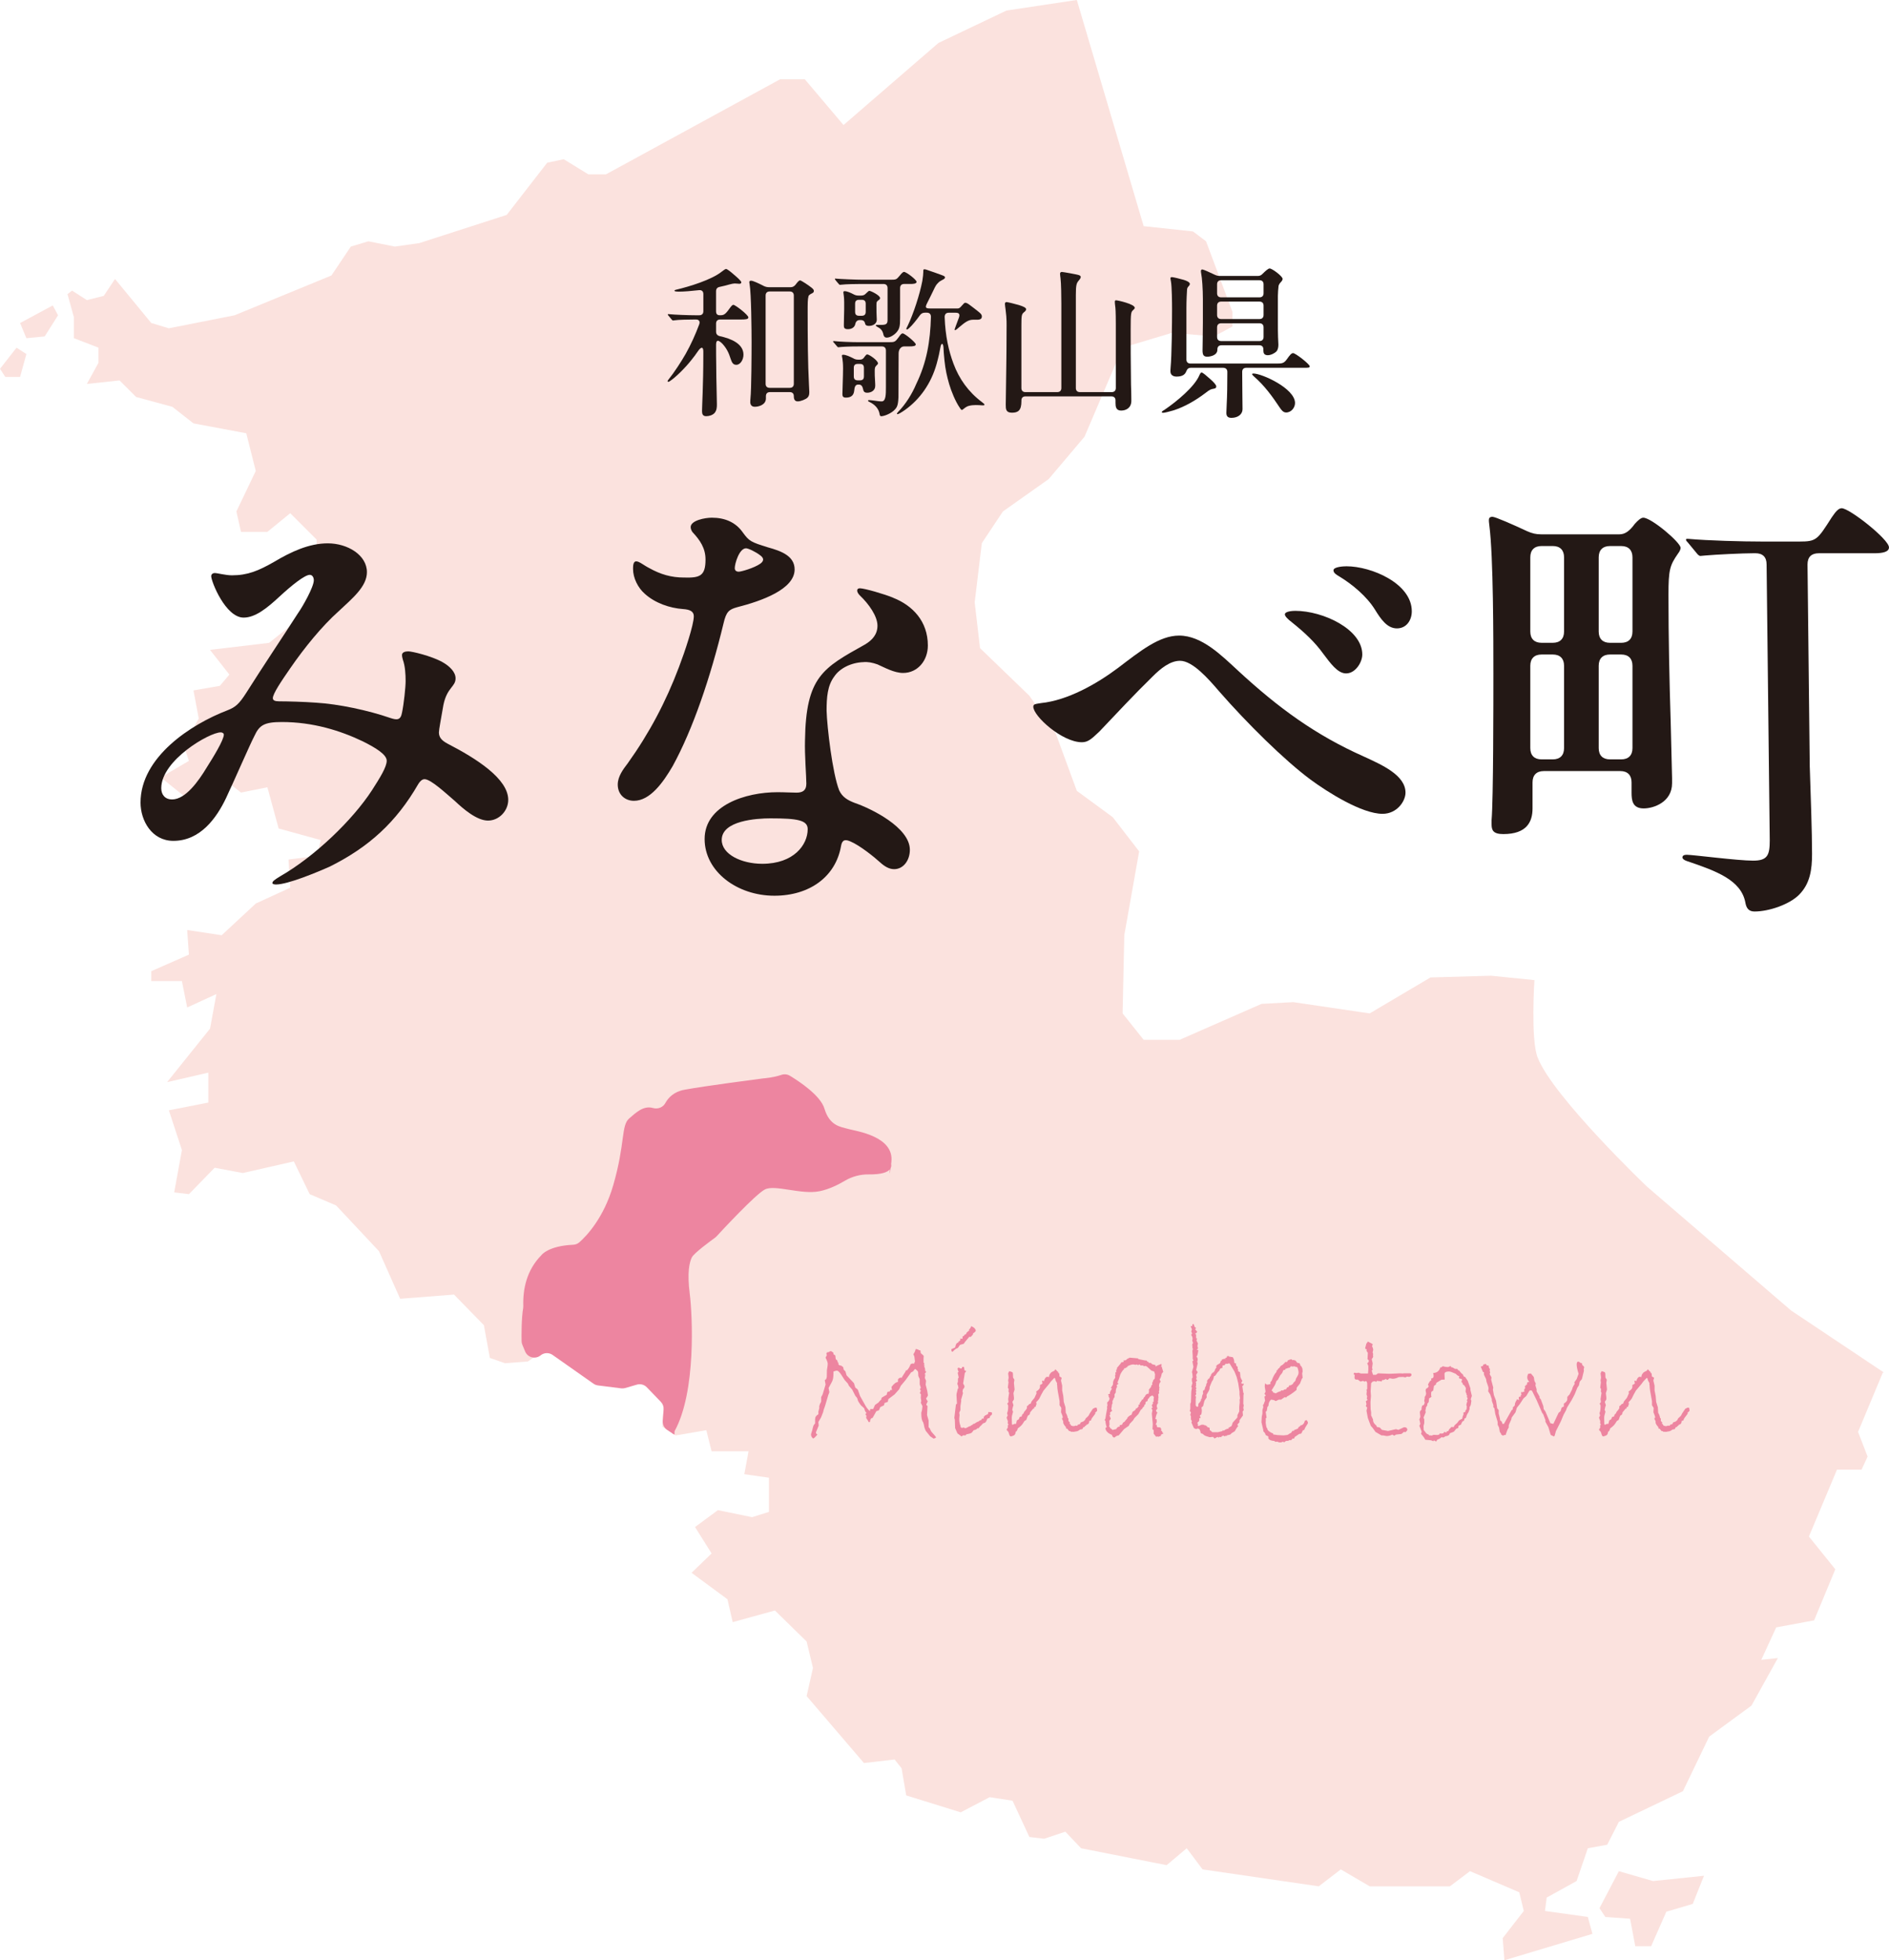
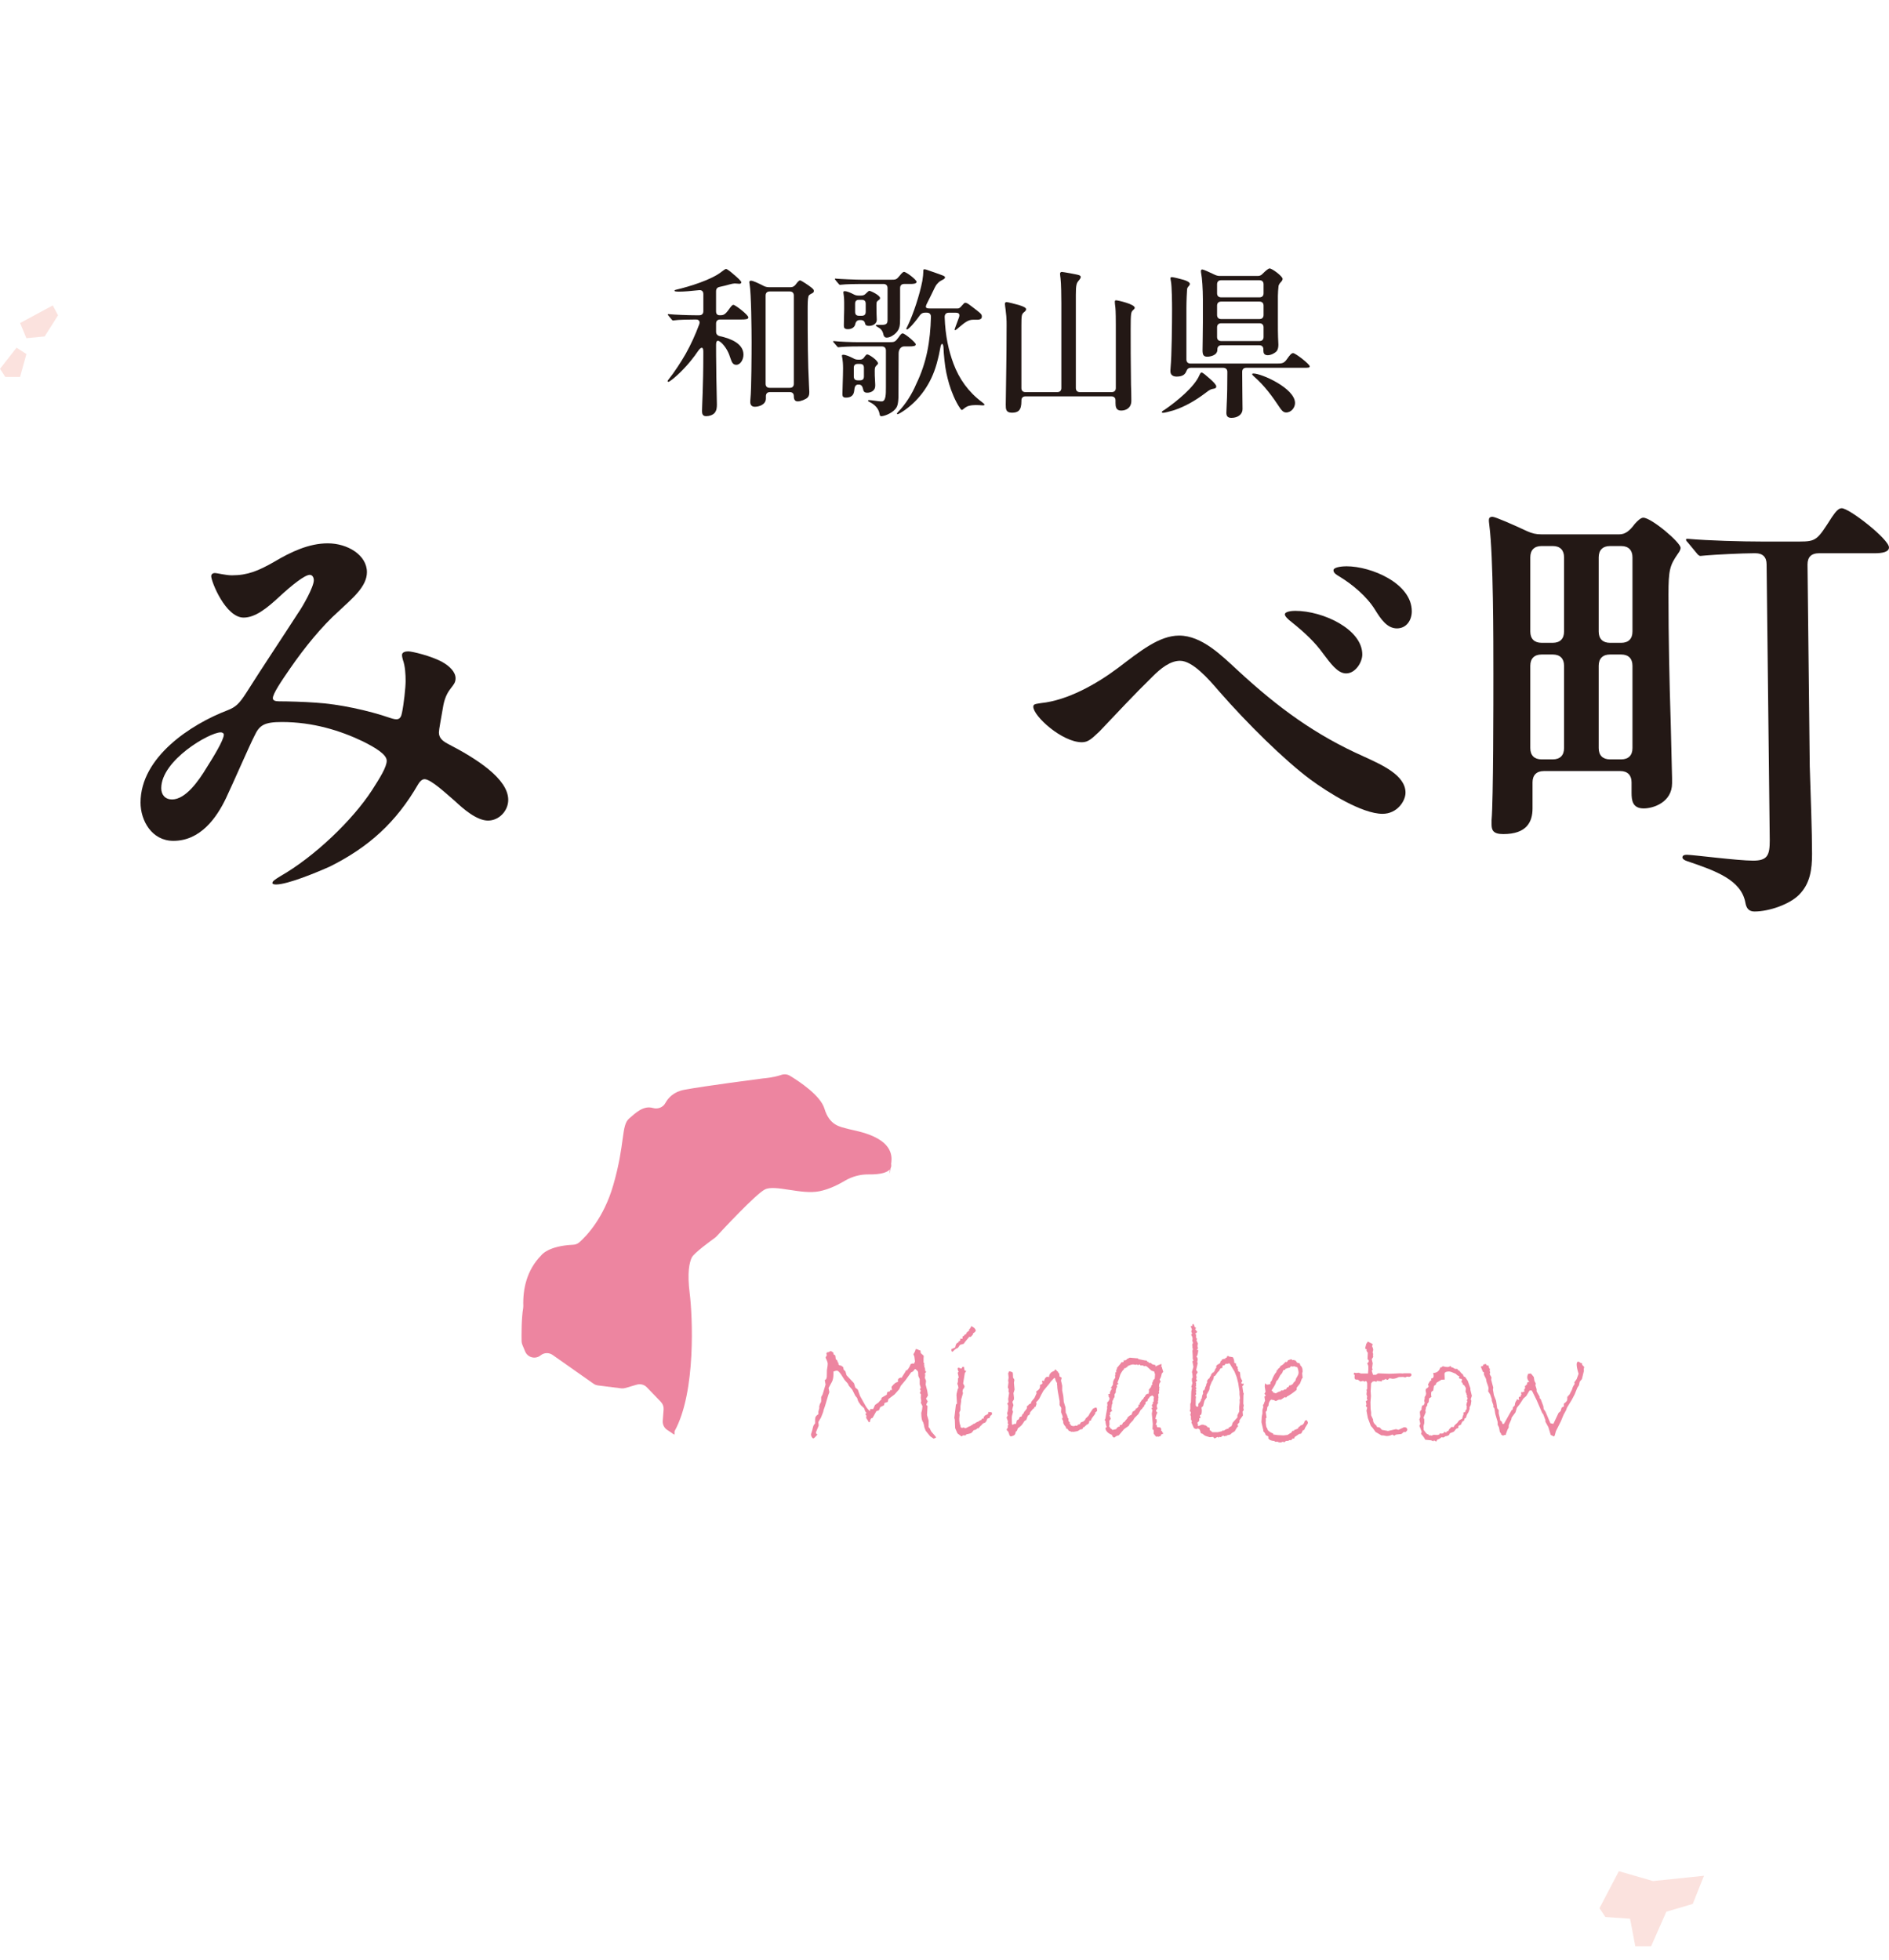
<svg xmlns="http://www.w3.org/2000/svg" id="_レイヤー_2" viewBox="0 0 113.291 117.569">
  <defs>
    <style>.cls-1{fill-rule:evenodd;}.cls-1,.cls-2{fill:#fbe2de;}.cls-3{fill:#231815;}.cls-4{fill:#ed85a0;}</style>
  </defs>
  <g id="_中身">
    <polygon class="cls-2" points="3.165 18.318 3.481 18.909 2.68 20.177 1.582 20.283 1.204 19.374 3.165 18.318" />
    <polygon class="cls-2" points=".992 20.853 1.582 21.233 1.204 22.606 .317 22.606 0 22.12 .992 20.853" />
    <polygon class="cls-2" points="95.928 114.442 97.09 112.224 99.136 112.816 102.195 112.499 101.52 114.188 99.937 114.654 99.026 116.724 98.074 116.724 97.763 115.076 96.28 114.971 95.928 114.442" />
-     <path id="_和歌山枠" class="cls-1" d="M112.917,82.33l-1.482,3.549.573,1.479-.362.781h-1.473l-1.685,4.014,1.583,1.964-1.271,3.063-2.274.423-.894,1.944.994-.106-1.583,2.852-2.536,1.859-1.575,3.275-3.841,1.837-.7,1.374-1.163.211-.673,1.965-1.795.993-.102.803,2.57.359.278,1.013-5.281,1.585-.102-1.33,1.264-1.627-.27-1.12-2.956-1.268-1.205.91h-4.809l-1.735-1.016-1.322,1.016-6.967-1.016-.951-1.267-1.205,1.014-5.131-1.014-.943-.993-1.272.423-.885-.106-1.011-2.176-1.372-.211-1.735.908-3.269-1.014-.278-1.627-.42-.528-1.837.213-3.438-4.016.381-1.689-.381-1.584-1.901-1.86-2.533.698-.315-1.373-2.152-1.586,1.202-1.16-.994-1.585,1.373-1.013,2.049.422,1.011-.317v-2.05l-1.476-.21.253-1.374h-2.216l-.317-1.267-1.837.316-.802-.528.106-1.373-1.205-1.267-1.37.317-1.477-.211-2.956-2.176-1.159.801-1.373.106-.908-.317-.359-1.964-1.792-1.837-3.229.253-1.269-2.852-2.575-2.747-1.583-.676-.95-1.964-3.061.697-1.689-.317-1.54,1.584-.886-.106.464-2.536-.782-2.387,2.365-.464v-1.795l-2.472.57,2.577-3.211.379-2.07-1.751.803-.317-1.585h-1.837v-.591l2.258-.993-.105-1.478,2.069.315,2.046-1.902,2.067-.95-.102-1.69,1.688-.213.251-.95-2.533-.697-.675-2.472-1.582.317-1.161-.91-2.069,1.269-1.583-1.269,1.688-.99-.317-.952.908-1.585-.317-1.69,1.583-.274.57-.676-1.162-1.481,3.546-.421,1.583-1.268h1.731l.696-1.585-1.159-1.479v-1.858l-1.585-1.585-1.371,1.119h-1.582l-.276-1.224,1.162-2.43-.57-2.26-3.166-.592-1.266-.993-2.174-.591-.993-.993-1.961.211.696-1.268v-.908l-1.477-.57v-1.268l-.381-1.373.275-.211.887.57,1.012-.253.676-1.015,2.174,2.641,1.054.317,3.947-.781,5.805-2.386,1.162-1.733,1.056-.318,1.582.318,1.478-.211,5.235-1.69,2.426-3.128.992-.211,1.478.908h1.055l10.448-5.704h1.478l2.322,2.746,5.694-4.923,4.078-1.943,4.22-.635,4.009,13.565,2.956.317.784.59,1.583,4.228v.885l-1.103.592-2.527-.212-2.958.887-2.284,5.344-2.146,2.537-2.747,1.944-1.264,1.901-.428,3.549.319,2.746,2.957,2.852,1.584,2.261,1.264,3.445,2.156,1.582,1.583,2.051-.891,5.027-.102,4.69,1.264,1.584h2.156l4.912-2.155,1.904-.105,4.582.676,3.647-2.156,3.631-.104,2.603.263s-.231,3.558.191,4.639c.92,2.36,6.546,7.734,6.546,7.734l8.651,7.439,5.556,3.712" />
    <path class="cls-4" d="M50.873,67.708c-.487-.131-1.119-.193-1.428-1.218-.24-.795-1.516-1.636-2.077-1.974-.156-.094-.344-.107-.516-.047-.444.154-.989.201-1.076.208-.01.001-.016.001-.026.003-.238.031-3.5.452-4.708.679-.627.117-.962.473-1.14.799-.141.26-.454.377-.738.295-.582-.169-1.046.299-1.429.626-.494.422-.228,1.48-.954,3.996-.576,1.996-1.628,3.074-2.038,3.434-.103.091-.235.139-.372.145-1.519.069-1.907.631-1.907.631-.887.901-1.112,2.041-1.079,3.053.001.038-.001.074-.008.111-.109.627-.101,1.646-.095,1.986.001.075.017.149.046.218l.167.402c.153.368.618.485.927.233h0c.207-.169.501-.18.72-.026l2.451,1.724c.08.056.172.092.268.104l1.395.176c.081.01.163.004.241-.019l.699-.204c.213-.062.442-.001.596.159l.842.874c.118.122.178.289.165.459l-.052.68c-.016.215.085.423.265.542l.333.221.008.037c.005-.007.009-.016.013-.023l.084.055.006-.21c1.311-2.37,1.069-6.985.911-8.242-.163-1.289-.019-1.879.121-2.176.124-.263,1.156-1.014,1.393-1.185.033-.024.062-.049.089-.079.313-.34,2.344-2.531,2.903-2.817.607-.31,2.175.33,3.281.105.559-.114,1.104-.383,1.505-.621.433-.257.927-.394,1.43-.387.795.011,1.14-.137,1.279-.304-.014.243-.017.409.044-.064.05-.093.047-.187.032-.257.005-.039.009-.08.015-.124.179-1.537-2.099-1.845-2.586-1.976Z" />
    <path class="cls-3" d="M42.103,24.671c0-.333.078-1.546.078-3.404v-.186c0-.294-.127-.284-.293-.059-.156.225-.303.431-.459.616-.352.44-.919,1.007-1.271,1.232-.029.02-.049.029-.079.029-.02,0-.039-.01-.039-.039s.029-.068.068-.117c.323-.401.734-1.027,1.018-1.526.313-.558.587-1.164.812-1.771.059-.176-.02-.283-.195-.283h-.098c-.264,0-.978.01-1.203.049l-.079.01c-.029,0-.068-.039-.088-.068l-.186-.225c-.029-.03-.039-.05-.039-.069s.02-.02.029-.02h.02c.372.039,1.203.068,1.595.068h.244c.157,0,.245-.088.245-.244v-1.027c0-.166-.098-.254-.264-.234-.44.049-.89.088-1.184.088-.039,0-.117,0-.195-.01-.068-.01-.088-.02-.088-.049,0-.02.02-.039.107-.059.792-.186,2.123-.597,2.719-1.076.107-.078.215-.166.264-.166.088,0,.401.273.489.353.167.137.43.371.43.449,0,.059-.059.088-.117.088-.068,0-.186-.02-.284-.02-.068,0-.206.029-.313.06-.166.049-.362.098-.587.146-.146.029-.215.117-.215.264v1.193c0,.156.059.244.225.244.225,0,.313-.02.587-.41.098-.137.167-.216.225-.216.117,0,.9.606.9.754,0,.117-.176.127-.45.127h-1.242c-.156,0-.244.088-.244.244v.479c0,.146.068.234.215.273.675.147,1.428.45,1.428,1.115,0,.284-.176.606-.431.606-.195,0-.264-.137-.342-.371-.107-.353-.254-.636-.489-.891-.235-.234-.381-.264-.381.059,0,.323,0,.852.01,1.311,0,.803.039,1.8.039,2.27,0,.176-.01.353-.137.509-.117.127-.313.195-.508.195-.215,0-.245-.156-.245-.293ZM44.998,24.103c0-.049,0-.117.01-.206.059-.508.068-2.758.068-3.384,0-.675-.02-2.905-.117-3.452l-.02-.138c0-.068.049-.088.107-.088.118,0,.47.166.753.313.107.059.234.078.333.078h1.281c.127,0,.215-.049.303-.156.127-.177.215-.255.264-.255.078,0,.538.313.694.44.137.107.137.166.137.195,0,.088-.059.117-.137.156s-.176.099-.186.167c-.049.186-.049.4-.049.958,0,1.448.01,3.081.078,4.343.01.176.02.353.02.421,0,.146-.01.254-.107.352-.098.099-.401.226-.587.226-.215,0-.235-.187-.235-.323,0-.146-.088-.234-.244-.234h-1.184c-.157,0-.245.088-.245.244v.137c0,.372-.411.499-.665.499-.215,0-.274-.146-.274-.293ZM46.162,17.481c-.157,0-.245.088-.245.245v5.291c0,.156.088.244.245.244h1.203c.156,0,.244-.088.244-.244v-5.291c0-.157-.088-.245-.244-.245h-1.203Z" />
    <path class="cls-3" d="M52.752,24.827c-.059-.362-.342-.587-.558-.694-.108-.049-.137-.078-.137-.098,0-.029.02-.039.069-.039.039,0,.156.01.293.029.146.02.313.049.459.049.254,0,.254-.431.254-.842v-2.21c0-.156-.088-.245-.245-.245h-1.359c-.616,0-.998.02-1.252.05-.029,0-.059-.03-.088-.069l-.166-.195c-.02-.02-.059-.059-.059-.078s.01-.029.039-.029c.352.039,1.056.068,1.536.068h1.75c.372,0,.392-.01.606-.293.108-.157.167-.235.245-.235.127,0,.783.548.783.655,0,.098-.108.127-.421.127h-.284c-.156,0-.323.147-.323.421,0,.998-.01,2.162-.01,2.621,0,.098-.02.323-.049.44-.029.107-.059.195-.176.313-.196.215-.616.391-.812.391-.049,0-.078-.029-.098-.137ZM52.976,20.034c-.059-.234-.166-.332-.372-.439-.068-.04-.078-.06-.078-.079,0-.029.039-.029.078-.029h.225c.323,0,.401-.059.401-.303v-1.907c0-.156-.088-.245-.245-.245h-1.35c-.254,0-.919.01-1.145.04l-.107.01c-.039,0-.059-.02-.088-.06l-.118-.137c-.029-.039-.107-.127-.107-.156,0-.02.02-.02.029-.02.293.029,1.252.068,1.643.068h1.683c.303,0,.342-.01.518-.225.118-.147.206-.245.274-.245.137,0,.753.47.753.597,0,.117-.215.127-.352.127h-.392c-.156,0-.244.089-.244.245v1.78c0,.519-.03.675-.245.909-.098.107-.342.284-.558.284-.078,0-.167-.029-.206-.216ZM50.522,23.673l.02-.714c.01-.284.02-.665.02-.87,0-.255-.02-.47-.039-.577-.01-.049-.03-.147-.03-.177s.02-.059.069-.059c.166,0,.401.107.597.206.098.059.186.088.303.088h.108c.137,0,.215-.059.284-.177.059-.078.107-.137.156-.137.118,0,.646.362.646.538,0,.039-.02.059-.117.156-.068.068-.078.147-.078.313,0,.137,0,.361.02.597.01.137.01.234.01.283,0,.284-.254.411-.479.411-.195,0-.225-.098-.254-.234-.029-.128-.088-.255-.244-.255h-.049c-.195,0-.215.205-.234.362-.029.293-.196.42-.499.42-.176,0-.205-.088-.205-.176ZM50.609,19.506c0-.244.02-.831.02-.948v-.421c0-.166-.01-.293-.02-.371s-.029-.196-.029-.226c0-.059.029-.078.078-.078.127,0,.342.088.528.186.107.06.195.079.313.079h.146c.127,0,.215-.039.303-.138.078-.078.157-.146.186-.146.098,0,.646.274.646.431,0,.107-.088.107-.167.195-.049.059-.049.107-.049.225,0,.294,0,.577.02.881,0,.244-.235.371-.469.371-.137,0-.215-.039-.235-.156-.02-.107-.098-.195-.254-.195h-.068c-.167,0-.245.127-.264.244-.039.196-.225.304-.44.304-.235,0-.245-.107-.245-.235ZM51.568,22.812c.186,0,.245-.088.245-.245v-.498c0-.157-.059-.245-.245-.245h-.118c-.186,0-.244.088-.244.245v.498c0,.157.059.245.244.245h.118ZM51.675,18.939c.186,0,.245-.089.245-.245v-.47c0-.156-.059-.244-.245-.244h-.146c-.186,0-.245.088-.245.244v.47c0,.156.059.245.245.245h.146ZM53.866,24.7c.44-.44.841-1.086,1.086-1.673.626-1.291.841-2.553.88-4.029,0-.157-.088-.245-.244-.245h-.118c-.127,0-.215.049-.293.146-.195.274-.469.616-.626.754-.088.088-.127.107-.156.107-.02,0-.039-.01-.039-.039,0-.02.029-.078.088-.196.342-.714.714-1.858.871-2.67.039-.234.059-.44.059-.548v-.068c0-.078.029-.088.068-.088.059,0,.176.039.274.078.137.049.528.176.724.255.215.078.235.098.235.166,0,.039-.049.088-.156.137-.098.049-.186.098-.264.186-.108.099-.167.216-.264.421-.107.215-.254.528-.401.812-.108.226-.088.294.176.294h1.673c.137,0,.195-.127.381-.313.029-.02.049-.029.068-.029.059,0,.137.029.264.127.195.147.381.284.558.431.107.088.176.156.176.255,0,.137-.068.205-.293.205h-.245c-.273,0-.489.166-.812.44-.107.098-.215.186-.254.186-.02,0-.029-.01-.029-.029s.01-.068.068-.216c.059-.146.127-.332.196-.527.059-.196,0-.274-.206-.274h-.411c-.157,0-.245.088-.245.255.039,1.153.245,2.034.528,2.797.342.92.9,1.702,1.711,2.309.118.088.147.117.147.156,0,.029-.02.039-.118.039-.284-.02-.557-.039-.812.029-.098.02-.206.088-.313.176-.059.049-.088.069-.108.069-.029,0-.059-.021-.127-.128-.264-.381-.509-.987-.636-1.418-.137-.479-.225-.86-.284-1.428-.039-.343-.049-.577-.059-.772-.02-.284-.137-.294-.186,0-.039.234-.107.557-.225.987-.333,1.184-1.008,2.123-1.897,2.759-.235.166-.401.254-.44.254-.068,0-.049-.059.029-.137Z" />
    <path class="cls-3" d="M60.319,24.269c.02-1.829.049-2.768.049-4.45,0-.392.02-.646-.059-1.252-.02-.146-.04-.284-.04-.343s.03-.107.098-.107c.059,0,.499.107.733.176.293.089.44.167.44.255,0,.068-.059.127-.137.186-.127.117-.146.166-.146.782v3.756c0,.157.088.245.244.245h1.907c.157,0,.245-.088.245-.245v-5.096c0-.312-.01-1.213-.049-1.486-.01-.078-.029-.215-.029-.274,0-.059.039-.107.107-.107.059,0,.919.147,1.037.196.078.029.098.078.098.107,0,.039-.029.107-.098.186-.088.107-.127.156-.157.284-.029.127-.039.303-.039.606v5.584c0,.157.088.245.245.245h1.907c.156,0,.245-.088.245-.245v-3.814c0-.772-.02-1.007-.039-1.114-.01-.06-.02-.187-.02-.235,0-.068.01-.098.079-.098.088,0,1.115.225,1.115.45,0,.029-.01.059-.098.137-.127.117-.146.166-.146,1.164,0,.704,0,2.093.02,3.306.01.313.02.538.02.969,0,.42-.303.587-.616.587-.303,0-.333-.235-.333-.45v-.156c0-.157-.088-.245-.245-.245h-5.155c-.156,0-.244.088-.244.245v.049c0,.548-.196.685-.567.685s-.372-.226-.372-.479Z" />
    <path class="cls-3" d="M69.677,24.719c0-.029.02-.059.186-.157.704-.479,1.77-1.359,2.063-2.044.03-.068.079-.176.137-.176.078,0,.284.186.519.392.176.156.362.342.362.439s-.049.117-.137.137c-.176.03-.235.04-.518.265-.567.431-1.232.821-1.908,1.037-.225.068-.538.146-.616.146-.059,0-.088-.01-.088-.039ZM73.55,24.768c0-.107.01-.313.02-.509.029-.499.039-1.242.039-1.956,0-.156-.098-.245-.254-.245h-1.937c-.137,0-.215.069-.264.196-.068.176-.196.332-.587.332-.235,0-.372-.117-.372-.312,0-.049,0-.127.01-.226.068-.714.088-2.66.088-3.501,0-.372-.01-1.379-.068-1.673-.01-.049-.029-.156-.029-.186,0-.039.029-.068.088-.068.078,0,.519.107.714.166.196.059.362.146.362.244,0,.03-.01.06-.04.099-.078.088-.117.127-.127.225-.01.107-.039.694-.039,1.096v3.11c0,.156.088.244.245.244h5.096c.381,0,.499.01.694-.273.147-.206.254-.353.362-.353.147,0,.998.665.998.792,0,.088-.069.088-.392.088h-3.414c-.156,0-.244.089-.244.245,0,.763.02,1.985.02,2.239,0,.294-.264.519-.665.519-.225,0-.303-.107-.303-.293ZM72.122,20.993c0-.333.02-.998.02-1.663v-1.389c0-.606-.049-1.281-.098-1.516-.01-.05-.02-.128-.02-.167,0-.049.029-.098.078-.098.068,0,.44.166.763.323.108.049.196.068.303.068h2.26c.127,0,.215-.039.303-.138.186-.186.342-.312.411-.312.156,0,.782.47.782.626,0,.049-.039.127-.107.195s-.117.147-.137.226c-.02.127-.04.488-.04.597v1.535c0,.382,0,.733.01.939.01.176.02.371.02.449,0,.167-.03.313-.118.411-.107.107-.333.225-.518.225-.225,0-.264-.137-.264-.283v-.068c0-.157-.088-.245-.245-.245h-2.269c-.157,0-.245.088-.245.245v.02c0,.361-.47.42-.606.42-.245,0-.284-.137-.284-.4ZM75.536,17.834c.156,0,.245-.088.245-.245v-.538c0-.156-.088-.244-.245-.244h-2.298c-.157,0-.245.088-.245.244v.538c0,.157.088.245.245.245h2.298ZM75.536,19.135c.156,0,.245-.088.245-.245v-.557c0-.157-.088-.245-.245-.245h-2.298c-.157,0-.245.088-.245.245v.557c0,.157.088.245.245.245h2.298ZM75.536,20.455c.156,0,.245-.088.245-.244v-.577c0-.157-.088-.245-.245-.245h-2.298c-.157,0-.245.088-.245.245v.577c0,.156.088.244.245.244h2.298ZM76.758,24.455c-.45-.675-.919-1.33-1.555-1.878-.078-.068-.107-.107-.107-.137s.039-.039.078-.039c.499,0,2.494.89,2.494,1.771,0,.264-.215.567-.538.567-.176,0-.293-.166-.372-.284Z" />
    <path class="cls-3" d="M16.446,33.693c.999-.594,2.079-1.106,3.212-1.106,1.188,0,2.348.702,2.348,1.728,0,.864-.864,1.565-1.701,2.349-.999.891-2.051,2.187-2.888,3.401-.54.782-1.053,1.538-1.053,1.808,0,.136.135.189.378.189.513,0,1.485.027,2.213.081,1.35.081,3.131.459,4.454.918.405.135.621.135.702-.324.108-.513.216-1.512.216-1.89,0-.404-.027-.891-.162-1.269-.027-.108-.054-.188-.054-.297,0-.162.189-.216.378-.216.216,0,1.376.27,2.051.647.432.243.783.594.783.972,0,.513-.513.54-.729,1.593-.135.783-.27,1.484-.27,1.646,0,.297.162.486.513.675,1.728.891,3.644,2.105,3.644,3.374,0,.648-.54,1.242-1.214,1.242s-1.485-.702-1.971-1.161c-.567-.485-1.458-1.322-1.835-1.322-.162,0-.297.162-.378.297-1.323,2.294-2.969,3.779-5.291,4.939-.783.351-2.537,1.08-3.239,1.08-.108,0-.216-.027-.216-.081,0-.108.108-.189.459-.405,2.078-1.188,4.346-3.374,5.506-5.155.486-.756.891-1.404.891-1.781,0-.378-.675-.783-1.431-1.161-1.35-.647-2.996-1.161-4.858-1.161-1.053,0-1.35.189-1.646.837-.27.513-1.242,2.754-1.701,3.726-.567,1.188-1.539,2.564-3.158,2.564-1.295,0-1.97-1.215-1.97-2.295,0-2.727,3.023-4.696,5.209-5.533.486-.189.702-.378,1.134-1.053,1.025-1.62,2.078-3.186,3.104-4.778.27-.378.945-1.565.945-1.97,0-.162-.081-.324-.243-.324-.297,0-1.08.621-1.835,1.322-.729.675-1.431,1.242-2.132,1.242-1.08,0-1.943-2.159-1.943-2.483,0-.108.081-.189.216-.189.162,0,.648.136,1.026.136.944,0,1.592-.271,2.537-.811ZM13.234,43.924c-.675,0-3.563,1.674-3.563,3.348,0,.404.243.675.648.675.81,0,1.593-1.107,2.079-1.917.378-.594,1.026-1.646,1.026-1.971,0-.081-.081-.135-.189-.135Z" />
-     <path class="cls-3" d="M44.553,31.939c.378.513.459.566,1.511.891.783.216,1.593.513,1.593,1.322,0,1.188-1.971,1.89-3.455,2.268-.486.135-.648.27-.81.972-.783,3.239-1.836,6.344-3.05,8.557-.567.972-1.35,2.079-2.321,2.079-.54,0-.972-.378-.972-.973,0-.485.324-.917.594-1.269,1.295-1.809,2.294-3.697,3.077-5.776.351-.918.891-2.537.891-3.05,0-.297-.243-.405-.648-.432-.783-.055-1.673-.352-2.294-.918-.405-.351-.702-.945-.702-1.484,0-.162,0-.459.189-.459s.459.242.783.404c.675.378,1.323.567,2.079.567.945.026,1.295-.081,1.295-1.08,0-.675-.324-1.16-.783-1.646-.054-.081-.108-.188-.108-.297,0-.405.864-.566,1.269-.566.783,0,1.431.27,1.863.891ZM53.569,35.853c1.161.459,2.078,1.403,2.078,2.861,0,.917-.621,1.646-1.484,1.646-.54,0-1.107-.324-1.539-.514-.297-.107-.594-.161-.837-.135-.756.027-1.431.378-1.754.864-.405.54-.459,1.241-.459,2.051.027.972.351,3.752.756,4.778.189.404.513.594.945.756.944.323,3.293,1.457,3.293,2.807,0,.621-.378,1.161-.945,1.161-.297,0-.567-.162-.837-.405-.324-.297-1.214-1.025-1.808-1.269-.378-.162-.486,0-.54.297-.324,1.836-1.89,2.97-3.995,2.97-2.24,0-4.184-1.458-4.184-3.401,0-2.024,2.456-2.808,4.373-2.808.432,0,.837.027,1.134.027.378,0,.594-.135.594-.54,0-.432-.108-1.728-.081-2.591.054-3.833,1.08-4.346,3.59-5.75.459-.27.756-.621.756-1.134,0-.566-.513-1.295-1.053-1.809-.081-.081-.162-.188-.162-.297,0-.107.081-.135.162-.135.27,0,1.484.351,1.998.567ZM46.227,49.08c-.864,0-2.942.135-2.942,1.295,0,.864,1.188,1.431,2.43,1.431,1.889,0,2.726-1.134,2.726-2.078,0-.54-.621-.647-2.213-.647ZM44.067,34.071c0,.136.081.216.243.216.135,0,.918-.216,1.296-.485.108-.081.162-.162.162-.243s-.054-.162-.162-.243c-.27-.216-.729-.432-.864-.432-.405,0-.675.918-.675,1.188Z" />
    <path class="cls-3" d="M74.253,40.225c2.429,2.241,4.643,3.86,7.558,5.156,1.052.485,2.483,1.106,2.483,2.159,0,.513-.513,1.269-1.376,1.269-1.242,0-3.293-1.296-4.319-2.052-1.565-1.16-3.806-3.374-5.479-5.29-.648-.756-1.593-1.836-2.349-1.836-.594,0-1.161.459-1.646.945-1.08,1.053-2.159,2.213-3.185,3.293-.459.432-.675.647-1.053.647-1.188,0-2.915-1.565-2.915-2.132,0-.162.135-.162.459-.216,1.592-.162,3.32-1.134,4.616-2.105,1.35-1.026,2.483-1.944,3.671-1.944,1.376,0,2.564,1.215,3.536,2.105ZM81.702,39.254c0,.459-.405,1.134-.972,1.134-.513,0-.945-.62-1.376-1.188-.486-.675-1.08-1.241-1.89-1.89-.216-.162-.405-.351-.405-.459,0-.188.459-.216.621-.216,1.674,0,4.022,1.106,4.022,2.618ZM84.671,36.663c0,.54-.324,1.025-.891,1.025-.594,0-.972-.566-1.323-1.134-.486-.782-1.35-1.512-2.159-1.997-.135-.081-.324-.189-.324-.351,0-.217.621-.243.783-.243,1.484,0,3.914,1.025,3.914,2.699Z" />
    <path class="cls-3" d="M100.794,32.857c0,.08-.054.216-.162.351-.486.701-.567.972-.567,2.456,0,2.564.054,5.129.135,7.693l.081,3.32v.297c0,1.133-1.107,1.511-1.701,1.511-.675,0-.729-.485-.729-.944v-.621c0-.432-.243-.675-.675-.675h-4.589c-.432,0-.675.243-.675.675v1.565c0,.811-.351,1.539-1.754,1.539-.621,0-.702-.243-.702-.594v-.243c.108-1.241.108-7.153.108-8.772,0-2.078,0-7.045-.243-8.908-.027-.188-.027-.27-.027-.323,0-.108.054-.189.216-.189.162,0,1.215.459,2.079.864.297.135.54.188.837.188h4.697c.351,0,.621-.216.917-.62.189-.217.378-.378.513-.378.486,0,2.24,1.484,2.24,1.809ZM93.128,38.552c.432,0,.675-.243.675-.675v-4.454c0-.432-.243-.675-.675-.675h-.675c-.432,0-.675.243-.675.675v4.454c0,.432.243.675.675.675h.675ZM93.128,45.544c.432,0,.675-.243.675-.675v-4.94c0-.432-.243-.675-.675-.675h-.675c-.432,0-.675.243-.675.675v4.94c0,.432.243.675.675.675h.675ZM96.556,32.749c-.432,0-.675.243-.675.675v4.454c0,.432.243.675.675.675h.675c.432,0,.675-.243.675-.675v-4.454c0-.432-.243-.675-.675-.675h-.675ZM96.556,39.254c-.432,0-.675.243-.675.675v4.94c0,.432.243.675.675.675h.675c.432,0,.675-.243.675-.675v-4.94c0-.432-.243-.675-.675-.675h-.675ZM108.541,46.029c.054,1.646.135,3.887.135,5.183,0,.918-.108,1.781-.783,2.456-.567.567-1.782.999-2.672.999-.351,0-.486-.216-.54-.513-.243-1.377-1.754-1.917-3.509-2.511-.162-.054-.27-.135-.27-.216,0-.135.135-.162.27-.162.351,0,3.05.352,3.968.352.864,0,.999-.324.999-1.215l-.189-16.547c0-.459-.243-.675-.675-.675h-.081c-.675,0-2.321.081-2.916.135l-.297.027c-.081,0-.162-.081-.243-.188l-.513-.621c-.054-.054-.108-.108-.108-.162s.027-.054.081-.054h.054c1.188.107,3.239.162,4.454.162h2.213c1.026,0,1.08-.108,1.943-1.458.27-.405.432-.54.594-.54.459,0,2.834,1.862,2.834,2.349,0,.27-.378.351-.864.351h-3.347c-.432,0-.675.216-.675.675l.135,12.174Z" />
    <path class="cls-4" d="M56.139,86.215c-.016.02-.064.042-.145.067l-.207-.139-.269-.332-.077-.197c-.019-.125-.045-.23-.077-.317-.074-.083-.111-.263-.111-.538,0-.045.007-.078.022-.101.014-.022.031-.13.05-.322l-.101-.207.029-.101-.029-.188.01-.217-.067-.067.058-.148-.058-.087.058-.091-.067-.207v-.312l-.082-.188c-.003-.083-.007-.155-.012-.216-.004-.062-.066-.13-.185-.207l-.125.154-.11.053-.332.461-.289.347-.096.206-.279.312-.37.279-.034.163-.197.072-.029.135-.226.11-.077.188-.158.058-.226.403c-.09,0-.143.082-.159.245-.026.007-.048.01-.067.01-.025-.058-.079-.143-.159-.255l.02-.129-.067-.087.067-.087-.062-.072c-.016-.019-.042-.088-.077-.206l-.134-.125c-.026-.01-.061-.048-.104-.113-.043-.065-.076-.114-.099-.146s-.051-.11-.086-.235l-.106-.125-.188-.375-.197-.226-.067-.14-.188-.207-.197-.308c-.112-.17-.2-.255-.264-.255-.045,0-.087.009-.127.024s-.063.024-.07.024h-.014v.12c0,.218-.029.381-.086.49l-.207.384.048.25-.067.174-.197.663-.077.216-.034.145-.125.317-.159.273.019.217-.168.403c0,.058.03.102.091.13-.128.157-.213.236-.255.236-.016,0-.042-.025-.077-.075-.036-.05-.053-.109-.053-.18,0-.013.013-.054.039-.123.025-.068.048-.151.067-.247.019-.097.047-.166.084-.21.037-.043.055-.066.055-.069v-.24c0-.138.066-.238.197-.303v-.159l.058-.226c-.006-.013-.01-.032-.01-.058,0-.032.018-.098.053-.197.045-.055.067-.113.067-.178v-.216l.086-.159.178-.591-.048-.265.086-.067.034-.12.009-.423c.032-.177.048-.302.048-.375,0-.07-.043-.192-.13-.365l.082-.163-.043-.072c.029-.013.043-.042.043-.087.096,0,.157-.022.183-.067l.091.01.116.087v.086l.11.072.029.226.091.077.039.14h.048c-.013.025-.019.048-.019.067,0,.058.053.091.159.101.042.02.086.055.135.105l.019.13.11.116.067.23.442.471.082.265.149.12.135.385.336.601c.07.118.155.223.255.312l.019-.13h.178l.11-.245.207-.145c.035-.051.095-.116.178-.196v-.082c.07-.048.143-.092.218-.133.076-.04.113-.064.113-.074,0-.006-.003-.01-.01-.01,0-.045.02-.098.058-.158h.101l.086-.125c.022.032.04.048.053.048.006,0,.009-.01.009-.028,0-.007-.008-.066-.024-.179.144-.195.272-.293.385-.293v-.12c0-.067.056-.117.168-.148l.058.019.024-.058.207-.326.019-.067h.067c.096-.103.168-.225.216-.366.042-.031.091-.048.149-.048.022,0,.039.01.048.029l.067-.145-.038-.298-.058-.14c.07-.103.117-.206.139-.312.07.01.122.022.154.039.016.022.059.038.13.048l.019.158c.109.094.166.145.171.154s.007.03.007.062l-.009.081v.265l.058.087-.058.053.058.02-.019.105.038.048.029.207.053.043-.101.135.048.02-.029.206.072.178-.024.227.091.355c.016.07.032.168.048.293-.039.08-.077.14-.115.178l.058.12c.026.017.039.032.039.049,0,.016-.012.047-.036.094-.024.046-.041.087-.05.122l.077.072-.029.538.096.337v.394l.072.077c.038.097.07.162.096.197.025.035.076.092.151.171.075.078.116.137.123.175Z" />
    <path class="cls-4" d="M58.523,79.807c-.022.058-.079.112-.168.163v.062l-.087.097c-.029.038-.054.058-.077.058-.01,0-.027-.007-.053-.02l-.265.317-.067.105-.235.072-.12.178-.111.049c-.032.013-.104.075-.216.188l-.058-.039-.009-.12.226-.101c.032-.16.073-.251.123-.271.05-.021.075-.035.075-.041v-.039l.048-.028.02.01.024-.072h.039l-.039-.087h.154v-.139l.072-.02.048-.077.077-.028.072-.13c.026,0,.045-.02.058-.058h.058l.009-.102c.067-.058.107-.123.12-.197.157.052.252.142.284.27ZM59.499,84.759l-.02.096-.091.067-.039.12-.134.039c-.042.128-.088.21-.14.245l-.12.043-.105.115c-.026.013-.082.072-.168.178h-.067c-.045.064-.117.102-.216.111-.07.086-.11.138-.12.153-.048.032-.11.056-.185.069-.075.015-.123.025-.142.031l-.039.059h-.159l-.086.066-.245-.183-.14-.316-.019-.51-.029-.102.096-.808.062-.048-.029-.505c0-.061.009-.117.026-.17s.034-.126.05-.219l.039-.024c0-.09-.022-.181-.067-.273l.039-.13v-.183l.048-.062c-.006-.045-.018-.098-.034-.156-.016-.06-.024-.093-.024-.099,0-.052.013-.077.039-.077.006.007.013.01.019.01-.045-.103-.067-.168-.067-.197,0-.048.022-.072.067-.072.013,0,.035.009.065.026.031.018.055.026.075.026.006,0,.022-.006.048-.019,0-.055.022-.082.067-.082.039,0,.06.007.065.021s.014.076.026.186l.106.048-.086.11-.101.63.082.158c0,.074-.03.137-.091.188l-.029.125.029.11-.115.404.01.048-.048.327v.235l-.072.158.02.135-.02.227c0,.179.027.326.082.441l-.01.054.086.058.101-.029.115.048.14-.067c.035-.028.091-.053.168-.071l.067-.067.02.028.058-.077.101-.028c.074-.064.156-.107.245-.13.022-.042.069-.067.14-.077l.058-.091.11-.01-.024-.105h.043l.019-.053.207-.106.019-.12.188.01c.013.016.025.037.039.062Z" />
    <path class="cls-4" d="M65.801,84.561c.013.052-.027.103-.12.154l.014.033c0,.032-.043.101-.13.204-.086.104-.13.184-.13.238l-.105.029c-.003.134-.062.213-.178.235-.01.038-.026.058-.048.058h-.019c-.01.055-.046.081-.111.081l-.058.116-.139.028-.115.077c-.016.01-.037.018-.062.023l-.216.039-.077-.01-.072.01-.029-.039-.086-.009-.11-.14h-.048c-.025-.025-.039-.061-.039-.105-.105-.116-.158-.205-.158-.27v-.077l-.067-.13v-.058l.048-.028-.039-.14-.072-.178.014-.265-.101-.158v-.245c-.093-.478-.14-.77-.14-.875v-.039c-.013-.051-.019-.088-.019-.11,0-.025.003-.045.009-.058-.074-.112-.112-.203-.115-.273l-.048-.044-.207.217-.101.14-.346.413-.135.245c-.048.105-.086.184-.115.233s-.093.122-.192.219l.029.091-.067.188-.077.01v.087h-.053l-.188.226c-.007.108-.048.171-.125.188-.029.042-.055.103-.077.183s-.059.122-.11.125l-.039.038c-.061.106-.118.187-.17.243-.053.056-.127.119-.224.189-.022.109-.062.175-.12.197l-.01.048c-.003.045-.019.088-.048.128-.029.04-.107.076-.236.107-.048-.006-.085-.061-.11-.163-.026-.103-.064-.165-.116-.188l-.029-.062.077-.125-.01-.12.048-.048-.048-.087.01-.12-.077-.216.067-.13-.039-.135c.045-.09.067-.225.067-.403v-.054c0-.016-.019-.054-.058-.115.051-.041.077-.081.077-.12l-.02-.153.058-.375-.038-.072.009-.154-.048-.091.039-.312-.02-.11.029-.178-.029-.255.067-.13c.119.035.184.06.195.072s.019.042.024.089c.005.046.007.121.007.224l.082.129-.029.188.039.404-.067.216.029.255v.12l-.091.145.062.207c-.019.028-.043.118-.072.269l.048.115c-.055.177-.08.305-.077.385l.01.355.029.049.12-.058h.096l.053-.217c.074-.022.119-.06.135-.11.01-.077.059-.115.149-.115.01-.074.032-.123.067-.149.025,0,.056-.046.091-.14.067-.066.12-.136.159-.206v-.135h.01c.025,0,.055-.023.089-.069.034-.047.076-.07.127-.07.022-.083.051-.143.086-.178l.139-.168.125-.274c-.013-.051-.019-.085-.019-.101,0-.02.01-.029.029-.029.131-.086.197-.171.197-.255v-.12c.099-.038.149-.073.149-.105,0-.013-.005-.031-.015-.055-.01-.024-.014-.04-.014-.046,0-.032.013-.048.038-.048.022,0,.048.009.077.028.048-.176.122-.265.221-.265.019,0,.048.007.086.02,0-.093.029-.168.086-.226.013-.042.09-.092.231-.149l.048-.077h.039c.054.074.101.12.139.14l.02.067.048.02.02.188.129.076-.043.169.072.308v.283l.067.337.029.351.101.327.019.326c.003.007.02.038.051.094.03.057.052.13.065.219l.043.029v.149l.087.096-.02.072.067.038v.048c.061.039.114.058.159.058.054,0,.104-.013.149-.038.022.013.039.02.048.02.029,0,.058-.025.087-.077.093-.01.139-.035.139-.077v-.023c.01-.022.075-.055.197-.097.032-.038.065-.07.101-.096l-.01-.024c.006-.016.019-.034.036-.055.018-.021.049-.05.094-.087.044-.037.075-.071.091-.104l.053-.105c.042-.058.104-.15.188-.279l.135-.067h.091l.029.14Z" />
    <path class="cls-4" d="M69.781,85.969l-.139.067-.029.087c-.055.013-.104.03-.149.053l-.048-.033-.072.033-.154-.188v-.216l-.072-.062.019-.304-.058-.629.039-.207-.067-.11.086-.048-.058-.087.019-.092.048-.038-.01-.12h.053v-.197l.02-.096c-.026-.007-.056-.037-.091-.092l-.154.072c-.042.08-.085.133-.13.159l-.01.105-.11.048-.02.14-.067.048v.072c-.064.048-.111.105-.14.173l-.067.043-.149.265-.235.235-.077.13-.207.217-.053.115-.284.197-.317.375-.105.028c-.032.007-.082.04-.149.101h-.029c-.054,0-.098-.053-.13-.158-.247-.096-.376-.233-.389-.413l.077-.049c-.045-.125-.071-.253-.077-.384l-.053-.039.034-.053c.013-.02.022-.052.029-.099.006-.046.016-.111.029-.194l.067-.365c-.007-.013-.01-.035-.01-.067,0-.035.01-.072.029-.11-.013-.049-.019-.084-.019-.106,0-.025.006-.059.019-.101l.039-.01c.054-.073.082-.136.082-.188,0-.032-.01-.058-.031-.077-.021-.019-.031-.031-.031-.038,0-.022.018-.038.053-.048-.048-.01-.072-.03-.072-.062s.034-.048.101-.048v-.02c0-.07.02-.136.061-.194.04-.06.062-.101.064-.123l-.067-.02.129-.206v-.048c0-.139.045-.257.135-.356l-.01-.178.043-.028c-.022-.029-.034-.062-.034-.097,0-.02.021-.028.062-.028v-.159c.032-.01.048-.025.048-.048s-.003-.04-.01-.053c.019-.029.064-.082.134-.159.071-.076.117-.141.14-.191h.029c.074,0,.11-.018.11-.054,0-.013-.009-.028-.029-.048.131,0,.2-.025.207-.077l.178-.091.509.043v.039l.414.086h.039c.061,0,.091.027.091.082l.048-.02c.016.058.053.087.111.087l.048-.01.086.086.207.054v.086c.093-.061.211-.113.355-.158v.158h-.048l.096.048-.02.02.077.25-.086.097-.039.163c-.013.055-.043.122-.091.202l.062.125c-.006.009-.025.035-.055.076-.031.042-.046.116-.046.222.019.01.029.025.029.048l-.019.082.009.067-.029.105.02.091-.058.067.019.217-.029.028.029.044-.029.028c.006.007.01.02.01.039,0,.028-.01.058-.029.086l.029.062-.048.087c-.025.016-.039.062-.039.14l.039.125-.091.12c.032.066.062.11.091.129-.048.067-.088.194-.12.38l.082.02-.009.053c.006.01.009.032.009.067,0,.052-.024.117-.072.197h.062l.029.148.197.02.067.125c-.019.013-.029.024-.029.034,0,.025.032.058.096.096h-.01c-.013,0-.019.003-.019.01,0,.016.027.046.082.091ZM69.276,82.432l-.058-.178-.159-.049-.274-.245c-.042-.025-.076-.038-.101-.038-.016,0-.042.006-.077.02l-.048-.049h-.159l-.048-.062-.11.044-.048-.044-.082.024-.154-.024c-.074,0-.189.037-.346.111l.02.038-.086.028-.02.039-.11.015v.058c-.064.038-.14.143-.226.312-.055.198-.114.366-.178.504l.077.039-.125.11.039.077c-.058.086-.086.188-.086.303v.053l-.072.105v.169c-.051.058-.08.116-.086.178l-.039.038v.178l-.034.048c0,.064-.013.152-.038.265l.053.12c-.042.017-.088.057-.14.12l.039.077-.058.077.077.197-.087.12.01.235-.029.11.048.029.02.067c.054.022.101.059.139.11l.226-.053c.042-.097.114-.147.216-.154l-.019-.072c.099-.025.151-.039.156-.041.004-.001.012-.02.021-.055s.039-.069.086-.102h.02c.019,0,.029-.013.029-.038l.178-.207h-.039l.106-.096c.035-.035.088-.065.159-.092l.072-.188c.122-.051.191-.12.207-.206h.058l.096-.125-.02-.082.091-.02c-.013-.021-.019-.038-.019-.048s.022-.046.067-.108c.044-.062.08-.114.105-.155l.043.019c.009-.077.045-.136.105-.178.013-.051.039-.092.077-.122.039-.031.065-.046.082-.046h.067l.01-.12c.013-.013.019-.025.019-.039,0-.019-.01-.038-.029-.058.058-.096.104-.155.14-.178l.019-.105.067-.053-.02-.087c.039-.061.062-.12.072-.178l.086-.087.02-.259Z" />
    <path class="cls-4" d="M74.592,84.571l-.067.087.019.235-.207.288v.115l-.13.149.053.086c-.064.062-.133.164-.207.308l-.197.121c-.032.051-.074.081-.127.091-.053.01-.103.021-.151.034l-.019.058-.029-.039-.087.039-.062-.039c-.039,0-.084.017-.135.048l.019.044-.139-.02-.039.048-.067-.048-.178.097-.091-.097-.197.02-.163-.048c-.119-.032-.202-.082-.25-.149l-.116-.038-.062-.188c-.006-.045-.051-.079-.134-.102l-.091.039-.135-.058-.149-.337.029-.077-.058-.11v-.183l-.039-.082.039-.158-.072-.087.034-.11v-.312l.039-.101.019-.63.039-.245-.039-.039.067-.226-.029-.14v-.134l.048-.072c-.013-.187-.029-.29-.048-.312l.091-.317-.062-.337.062-.038-.043-.115v-.178l-.019-.298.029-.087-.039-.178.039-.02c-.032-.016-.048-.035-.048-.058,0-.01.008-.028.024-.056.016-.026.024-.055.024-.084v-.028l-.039-.092c.013-.051.02-.093.02-.125,0-.07-.026-.143-.077-.216,0-.048.02-.072.058-.072l-.058-.145.039-.12-.077-.197.106-.009-.01-.087.072-.038c.025.028.048.086.067.173l.096.081-.067.059.13.158-.062.087-.067.019c.051.055.077.085.077.092,0,.022-.013.038-.038.048l.048.067-.048.043.091.067c-.029.025-.043.058-.043.097l.091.196-.039.111.039.028-.048.02c.032.045.048.078.048.101,0,.029-.027.064-.082.105l.101.02c-.016.08-.027.149-.034.207-.007.058-.032.123-.077.197.048.019.072.078.072.178l-.029.12.029.086-.091.404.091.13-.091.163.029.149-.029.101.062.087-.091.091.029.067-.01.087.01.053-.029.086.048.087-.048.072.048.096-.048.039c.019.051.029.091.029.12,0,.041-.022.081-.067.12l.058.048-.019.149v.389c.054.055.084.082.091.082.045,0,.067-.05.067-.149v-.038c.029-.022.062-.061.101-.115s.058-.085.058-.092v-.066l.048-.054c.01-.128.035-.219.077-.273l-.009-.188.062-.01.009-.058.029.02.029-.14.067-.135v-.062l.062-.115-.014-.092.091-.125.067-.033v-.067c.051-.028.082-.082.091-.158l.105-.125.048.019v-.048l.053-.043c.003-.058.045-.14.125-.245-.026-.017-.039-.032-.039-.048,0-.02.016-.032.048-.039l.019-.048c.032-.007.091-.04.178-.101l.053-.149h.058l-.02-.048c.061-.045.152-.067.274-.067l-.077-.02.096-.053h.039l-.039-.038.058-.02-.019-.029h.101l-.009.029.245.038.053.097c.016.028.032.115.048.26l.087.009.019.14.086.077v.12l.034.048-.01.087.116.062.019.188v.038c0,.067.04.165.12.293-.022.064-.046.104-.072.12.032.039.062.059.092.059.025,0,.048-.007.067-.02,0,.077-.029.13-.086.158l.058.404c.02.01.029.025.029.048l-.019.087-.01.523.029.087-.029.158.029.13ZM74.367,83.85l-.029-.217v-.168l-.077-.51-.091-.365-.135-.336-.23-.38c-.013-.035-.039-.072-.077-.111l-.149.039-.067-.02-.067.092-.129.028v.125c0,.013-.025.023-.075.031s-.087.057-.113.146c-.08.07-.132.129-.156.173-.024.045-.06.094-.108.145h-.048l-.062.226-.077.116-.129.316c0,.1-.02.182-.058.246-.038.063-.082.139-.129.226l.009.158-.134.197-.082.327-.096.077c.007.006.01.013.01.019,0,.013-.003.022-.01.029.013.032.02.085.02.158,0,.093-.016.172-.048.235l-.072.029.043.158-.082.029.01.101-.029.077c-.058.038-.087.075-.087.11,0,.032.02.048.058.048-.026.026-.039.049-.039.067,0,.017.013.036.039.058l.207-.086.139.01c0,.019.006.028.02.028h.009c.077,0,.119.027.125.082l.02-.053.014.081c.071.014.119.029.145.049v.13c.044.019.098.061.158.125h.337l.274-.067.019-.058.058.038.082-.062c.025-.02.098-.045.216-.077l-.02-.058h.086v-.048h.029c.045,0,.079-.039.101-.118.022-.078.039-.122.048-.132l.274-.303v-.13l.11-.226v-.274l.029-.288-.009-.135.029-.11Z" />
    <path class="cls-4" d="M78.371,85.172c.048.074.072.129.072.164,0,.025-.03.08-.089.163-.06.083-.105.172-.137.265l-.072.01-.105.206-.12.02-.265.178-.048.105-.082-.009-.087.101h-.139l-.029.048-.067-.01c-.071,0-.133.032-.188.097l-.062-.049c-.067.032-.122.049-.164.049-.074,0-.133-.017-.178-.049-.032.007-.075.01-.13.01l-.058-.048c-.176-.01-.295-.06-.355-.148v-.121l-.159-.086-.039-.102c-.013-.031-.048-.073-.106-.125v-.076l-.11-.467.019-.331.039-.188v-.207l.053-.178-.019-.13c.035-.029.058-.064.067-.108.01-.043.029-.092.058-.146-.013-.058-.026-.14-.039-.245l.086-.072-.086-.096c.045-.074.067-.12.067-.14l-.048-.293c0-.07.009-.14.029-.207.038.058.082.087.129.087.026,0,.088-.013.188-.039-.006-.019-.009-.041-.009-.067,0-.044.025-.084.077-.12.051-.16.124-.311.216-.451.061-.049.091-.114.091-.197h.048l.048-.097.058-.023c.013-.042.046-.09.101-.145.074-.022.162-.098.265-.226.013.006.04.01.082.01.01,0,.035-.037.077-.111.112-.038.171-.058.178-.058.029,0,.058.02.086.058l.091-.019.048.038h.058c.036.105.101.159.197.159h.029c.01.045.03.078.062.101l-.043.02c.112.054.168.181.168.38l-.029.11.029.273-.048.044-.111.293-.197.245-.01.14c-.234.192-.426.323-.577.394-.013.039-.034.058-.062.058-.013,0-.039-.006-.077-.019l-.216.148h-.13l-.188.087-.082-.048c-.022-.013-.09-.026-.202-.039-.1.093-.149.213-.149.36l-.067.082c-.013.122-.029.207-.048.255l-.053.028.053.356-.053.048.009.11-.009.135c0,.022.008.083.024.183s.042.157.077.173c-.016.045.016.1.094.164.079.063.163.108.252.134v.058l.255.039.365.02.245-.029c.1-.07.171-.113.216-.13l.077-.115h.091l.01-.048c.141-.048.218-.081.233-.099s.021-.034.021-.051c.02-.038.048-.058.087-.058l.029-.062c.144-.022.234-.117.269-.283.032-.026.07-.039.115-.039ZM77.563,82.927c.026-.004.069-.044.13-.12l.029-.116c.08-.134.126-.22.14-.257.013-.037.019-.082.019-.137s-.022-.15-.067-.289l-.197-.066c-.051.013-.085.019-.101.019l-.058-.019c-.048,0-.082.028-.101.086-.058,0-.146.024-.264.072l-.029.067c-.013-.007-.025-.01-.038-.01-.01,0-.019.002-.026.005-.008.003-.016.008-.022.015-.006.006-.013.014-.019.021s-.012.019-.017.031c-.004.013-.009.026-.014.041-.005.014-.01.028-.015.043s-.025.043-.06.084l-.072.087-.14.264-.072.062c-.022.02-.04.062-.053.125-.013.064-.099.219-.259.462l.067.038.034.082.164.048c.093-.063.192-.107.298-.13l.029-.058c.036.013.061.02.077.02.032,0,.062-.02.091-.058l.115-.02.072-.12h.067l.048-.105c.086,0,.168-.04.245-.12v-.048Z" />
    <path class="cls-4" d="M82.644,82.365l.678.028.649-.028.159.01.067-.01h.356c.067,0,.101.028.101.086,0,.067-.053.111-.158.13-.02-.013-.047-.019-.082-.019-.045,0-.086.016-.125.048l-.139-.029-.265.01c-.122.067-.244.101-.365.101l-.188-.033-.096.091h-.091v-.058l-.168.077h-.087l-.029.087c-.054-.017-.15-.029-.288-.039-.01.039-.026.058-.048.058-.013,0-.032-.013-.058-.038l-.139.02-.096.101-.029.48.019.289-.029.37.01.413.029.197v.178l.115.245v.043c0,.112.065.22.197.322l.029.082.178.038.13.14.365.067.48-.11.14.043.341-.159.13.02c.044.045.067.087.067.125,0,.048-.042.101-.125.159l-.072-.029-.154.13-.327.038-.11.067-.115-.067c-.109.058-.225.087-.346.087l-.197-.038h-.105l-.356-.207-.168-.235-.116-.13-.178-.472-.082-.441.043-.179-.082-.096.039-.11-.039-.178.101-.077-.043-.092.024-.115-.043-.13.019-.188-.019-.096.043-.029v-.355c-.019-.086-.046-.13-.082-.13-.022,0-.042.013-.058.039l-.111-.049-.154.039-.158-.115h-.082c-.077,0-.115-.044-.115-.13l.01-.149-.067-.048.039-.087.144.02.11-.02.159.049h.414l.019-.227v-.226l-.067-.168.077-.058c.013-.039.019-.062.019-.072,0-.042-.025-.077-.077-.106l.019-.384-.082-.12.019-.087c-.064-.013-.096-.038-.096-.077l.067-.26c.055-.07.085-.115.091-.134.195.096.293.151.293.168v.01l-.039.096c.045.093.067.165.067.217v.028c-.02.052-.029.098-.029.14,0,.032.009.058.029.077l-.01.081.01.106-.086.139.058.245-.039.299.039.058-.058.086.077.245h.178l.12-.086Z" />
    <path class="cls-4" d="M88.273,83.716l-.067.207.039.086-.034.23c-.003.029-.027.08-.072.154v.115l-.072.197-.058.086c-.02.022-.051.106-.096.25l-.072.029-.039.13-.105.067-.082.178-.144.067-.014.13-.125.048c-.061.08-.101.132-.118.153-.018.022-.061.045-.129.067-.069.022-.115.042-.137.058-.016.103-.107.16-.274.174-.039.048-.085.071-.14.071-.016,0-.042-.006-.077-.019-.09.08-.173.128-.25.144l-.077.12-.13-.076-.029.058-.145-.058-.346-.034c-.058-.115-.143-.232-.254-.351l.038-.13-.139-.355.058-.115-.058-.27.058-.154c0-.016-.005-.058-.014-.127-.01-.068-.015-.113-.015-.132,0-.067.034-.122.101-.164v-.053c0-.073.019-.146.058-.216h.058c.048-.055.072-.117.072-.188l-.029-.067.029-.149v-.096c.058-.07.086-.143.086-.217l-.029-.158c0-.048.01-.087.029-.115.099-.052.149-.102.149-.149,0-.032-.013-.065-.039-.101l.096-.169c.013-.025.033-.046.06-.062.027-.016.044-.026.051-.033l-.02-.096c.103-.01.154-.062.154-.159,0-.058-.009-.117-.029-.178.218,0,.362-.112.433-.337h.062c.045-.044.077-.066.096-.066.006,0,.035.008.084.023.05.017.127.024.233.024l.154-.067v.067c.067.006.15.043.25.11h.134c.032.064.062.096.091.096l.02-.009c.074.115.149.196.226.245l.048.12.091.038.154.226.159.452v.092l.086.355ZM87.961,83.989c.039-.048.058-.088.058-.12,0-.022-.011-.045-.034-.069s-.033-.039-.033-.046h.058c-.01-.038-.032-.072-.067-.101l.019-.029-.067-.158.02-.217-.091-.153c-.071-.045-.106-.078-.106-.101v-.029c0-.025-.012-.042-.036-.051-.024-.008-.036-.021-.036-.041v-.009c0-.01.014-.052.043-.125l-.062-.049-.096-.009-.039-.072.039-.058-.13-.067-.096-.092-.279-.115-.116-.023c-.189,0-.282.053-.279.158l.015.327-.197.009-.308.188-.029.106-.11.072-.048.283-.096.067c-.019.01-.029.056-.029.14,0,.073.006.133.02.178l-.12.067c-.026.013-.039.075-.039.188,0,.051-.031.101-.091.148v.097l-.086.139v.087l-.029.062.02.135-.13.317.043.105v.23l-.043.164.01.24.144.188c.016.025.074.061.173.105l.029.048.067-.019.062.019.116-.048.235.01.11-.029.029-.067.101.01c.103,0,.154-.033.154-.101l.14.038.029-.077.091-.009.048-.111c.071-.054.109-.099.116-.134h.158l.048-.102.168-.148.062-.092c.026-.035.055-.062.087-.082l.139-.071c.016-.09.045-.182.086-.274l-.019-.087.139-.062-.019-.048c.039-.055.074-.101.106-.139h-.048c.026-.036.039-.064.039-.087,0-.02-.005-.043-.015-.072-.009-.028-.014-.048-.014-.058,0-.042.01-.087.029-.135s.029-.078.029-.091c0-.022-.013-.039-.039-.049Z" />
    <path class="cls-4" d="M95.012,81.98l-.029.14.01.096-.12.495-.13.154-.048.221-.096.145-.159.394-.178.337-.283.461-.053.149-.154.283-.159.385-.298.592c-.045.186-.08.293-.106.321-.083-.031-.152-.063-.207-.096l-.139-.462-.178-.326v-.097l-.134-.355-.062-.077-.332-.769-.279-.562c-.013-.013-.036-.02-.067-.02-.032,0-.061.007-.086.02l-.188.317-.168.144-.226.347-.168.206-.086.284-.226.308-.024.115c-.103.221-.154.34-.154.355v.13l-.072.125-.106.288.02.039c-.013-.007-.032-.01-.058-.01-.022,0-.069.016-.14.048-.016-.025-.05-.048-.101-.067v-.048l-.077-.11-.048-.265-.082-.168v-.13l-.01-.067-.134-.452-.053-.336-.067-.077.009-.101-.096-.274v-.096l-.101-.289-.116-.178.02-.197-.02-.096-.101-.288-.02-.125c-.006-.039-.031-.096-.074-.171-.043-.075-.065-.137-.065-.186,0-.031.003-.058.01-.076l-.067-.029-.13-.317.13-.038c.006-.058.021-.088.043-.092l.135-.028.058.091h.101l.039.169.048.038-.019.105.029.102-.029.105.11.197-.019.139.125.472-.02.12.058.332.13.336.067.452.091.11v.207c.055.192.084.326.086.403l.101.087.039.13h.086l.466-.827c.051,0,.077-.06.077-.178.077-.048.116-.098.116-.149,0-.067.021-.136.062-.206.038-.039.058-.08.058-.125.054.032.101.048.139.048-.019-.042-.029-.082-.029-.12,0-.052.026-.077.077-.077l.029.01c.006,0,.012-.003.017-.01.005-.006.003-.013-.005-.02-.008-.006-.012-.013-.012-.019,0-.022.019-.047.058-.072l-.019-.087v-.048c.009-.028.022-.043.038-.043s.024.015.024.043c.042-.035.074-.053.096-.053.02,0,.032.003.039.01l-.019-.135.067-.092-.029-.134.053.019.019-.072.086-.038-.038-.048.038-.039.01-.048h.111c-.087-.096-.13-.192-.13-.288,0-.058.019-.127.058-.207l.159-.019c.058.061.117.133.178.216l.034.212c.003.022.032.08.086.173l-.024.11.072.235v.125l.178.317v.087l.067.062.158.423.02.173.105.149.298.701.178.039.312-.659.12-.101.067-.217.13-.066v-.169c.138-.09.207-.178.207-.264v-.159h.048v-.048l.077-.062.168-.332c.01-.083.06-.188.149-.317l-.02-.096.14-.197.115-.317c-.077-.246-.115-.434-.115-.562,0-.096.029-.153.086-.173l.096.039c.006.028.05.048.13.058l.019.101.12.125Z" />
-     <path class="cls-4" d="M101.329,84.561c.013.052-.027.103-.12.154l.014.033c0,.032-.043.101-.13.204-.086.104-.13.184-.13.238l-.105.029c-.003.134-.062.213-.178.235-.01.038-.026.058-.048.058h-.019c-.01.055-.046.081-.111.081l-.058.116-.139.028-.115.077c-.016.01-.037.018-.062.023l-.216.039-.077-.01-.072.01-.029-.039-.086-.009-.11-.14h-.048c-.025-.025-.039-.061-.039-.105-.105-.116-.158-.205-.158-.27v-.077l-.067-.13v-.058l.048-.028-.039-.14-.072-.178.014-.265-.101-.158v-.245c-.093-.478-.14-.77-.14-.875v-.039c-.013-.051-.019-.088-.019-.11,0-.025.003-.045.009-.058-.074-.112-.112-.203-.115-.273l-.048-.044-.207.217-.101.14-.346.413-.135.245c-.048.105-.086.184-.115.233s-.093.122-.192.219l.029.091-.067.188-.077.01v.087h-.053l-.188.226c-.007.108-.048.171-.125.188-.029.042-.055.103-.077.183s-.059.122-.11.125l-.039.038c-.061.106-.118.187-.17.243-.053.056-.127.119-.224.189-.022.109-.062.175-.12.197l-.01.048c-.003.045-.019.088-.048.128-.029.04-.107.076-.236.107-.048-.006-.085-.061-.11-.163-.026-.103-.064-.165-.116-.188l-.029-.062.077-.125-.01-.12.048-.048-.048-.087.01-.12-.077-.216.067-.13-.039-.135c.045-.09.067-.225.067-.403v-.054c0-.016-.019-.054-.058-.115.051-.041.077-.081.077-.12l-.02-.153.058-.375-.038-.072.009-.154-.048-.091.039-.312-.02-.11.029-.178-.029-.255.067-.13c.119.035.184.06.195.072s.019.042.024.089c.005.046.007.121.007.224l.082.129-.029.188.039.404-.067.216.029.255v.12l-.091.145.062.207c-.019.028-.043.118-.072.269l.048.115c-.055.177-.08.305-.077.385l.01.355.029.049.12-.058h.096l.053-.217c.074-.022.119-.06.135-.11.01-.077.059-.115.149-.115.01-.074.032-.123.067-.149.025,0,.056-.046.091-.14.067-.066.12-.136.159-.206v-.135h.01c.025,0,.055-.023.089-.069.034-.047.076-.07.127-.07.022-.083.051-.143.086-.178l.139-.168.125-.274c-.013-.051-.019-.085-.019-.101,0-.02.01-.029.029-.029.131-.086.197-.171.197-.255v-.12c.099-.038.149-.073.149-.105,0-.013-.005-.031-.015-.055-.01-.024-.014-.04-.014-.046,0-.032.013-.048.038-.048.022,0,.048.009.077.028.048-.176.122-.265.221-.265.019,0,.048.007.086.02,0-.093.029-.168.086-.226.013-.042.09-.092.231-.149l.048-.077h.039c.054.074.101.12.139.14l.02.067.048.02.02.188.129.076-.043.169.072.308v.283l.067.337.029.351.101.327.019.326c.003.007.02.038.051.094.03.057.052.13.065.219l.043.029v.149l.087.096-.02.072.067.038v.048c.061.039.114.058.159.058.054,0,.104-.013.149-.038.022.013.039.02.048.02.029,0,.058-.025.087-.077.093-.01.139-.035.139-.077v-.023c.01-.022.075-.055.197-.097.032-.038.065-.07.101-.096l-.01-.024c.006-.016.019-.034.036-.055.018-.021.049-.05.094-.087.044-.037.075-.071.091-.104l.053-.105c.042-.058.104-.15.188-.279l.135-.067h.091l.029.14Z" />
  </g>
</svg>